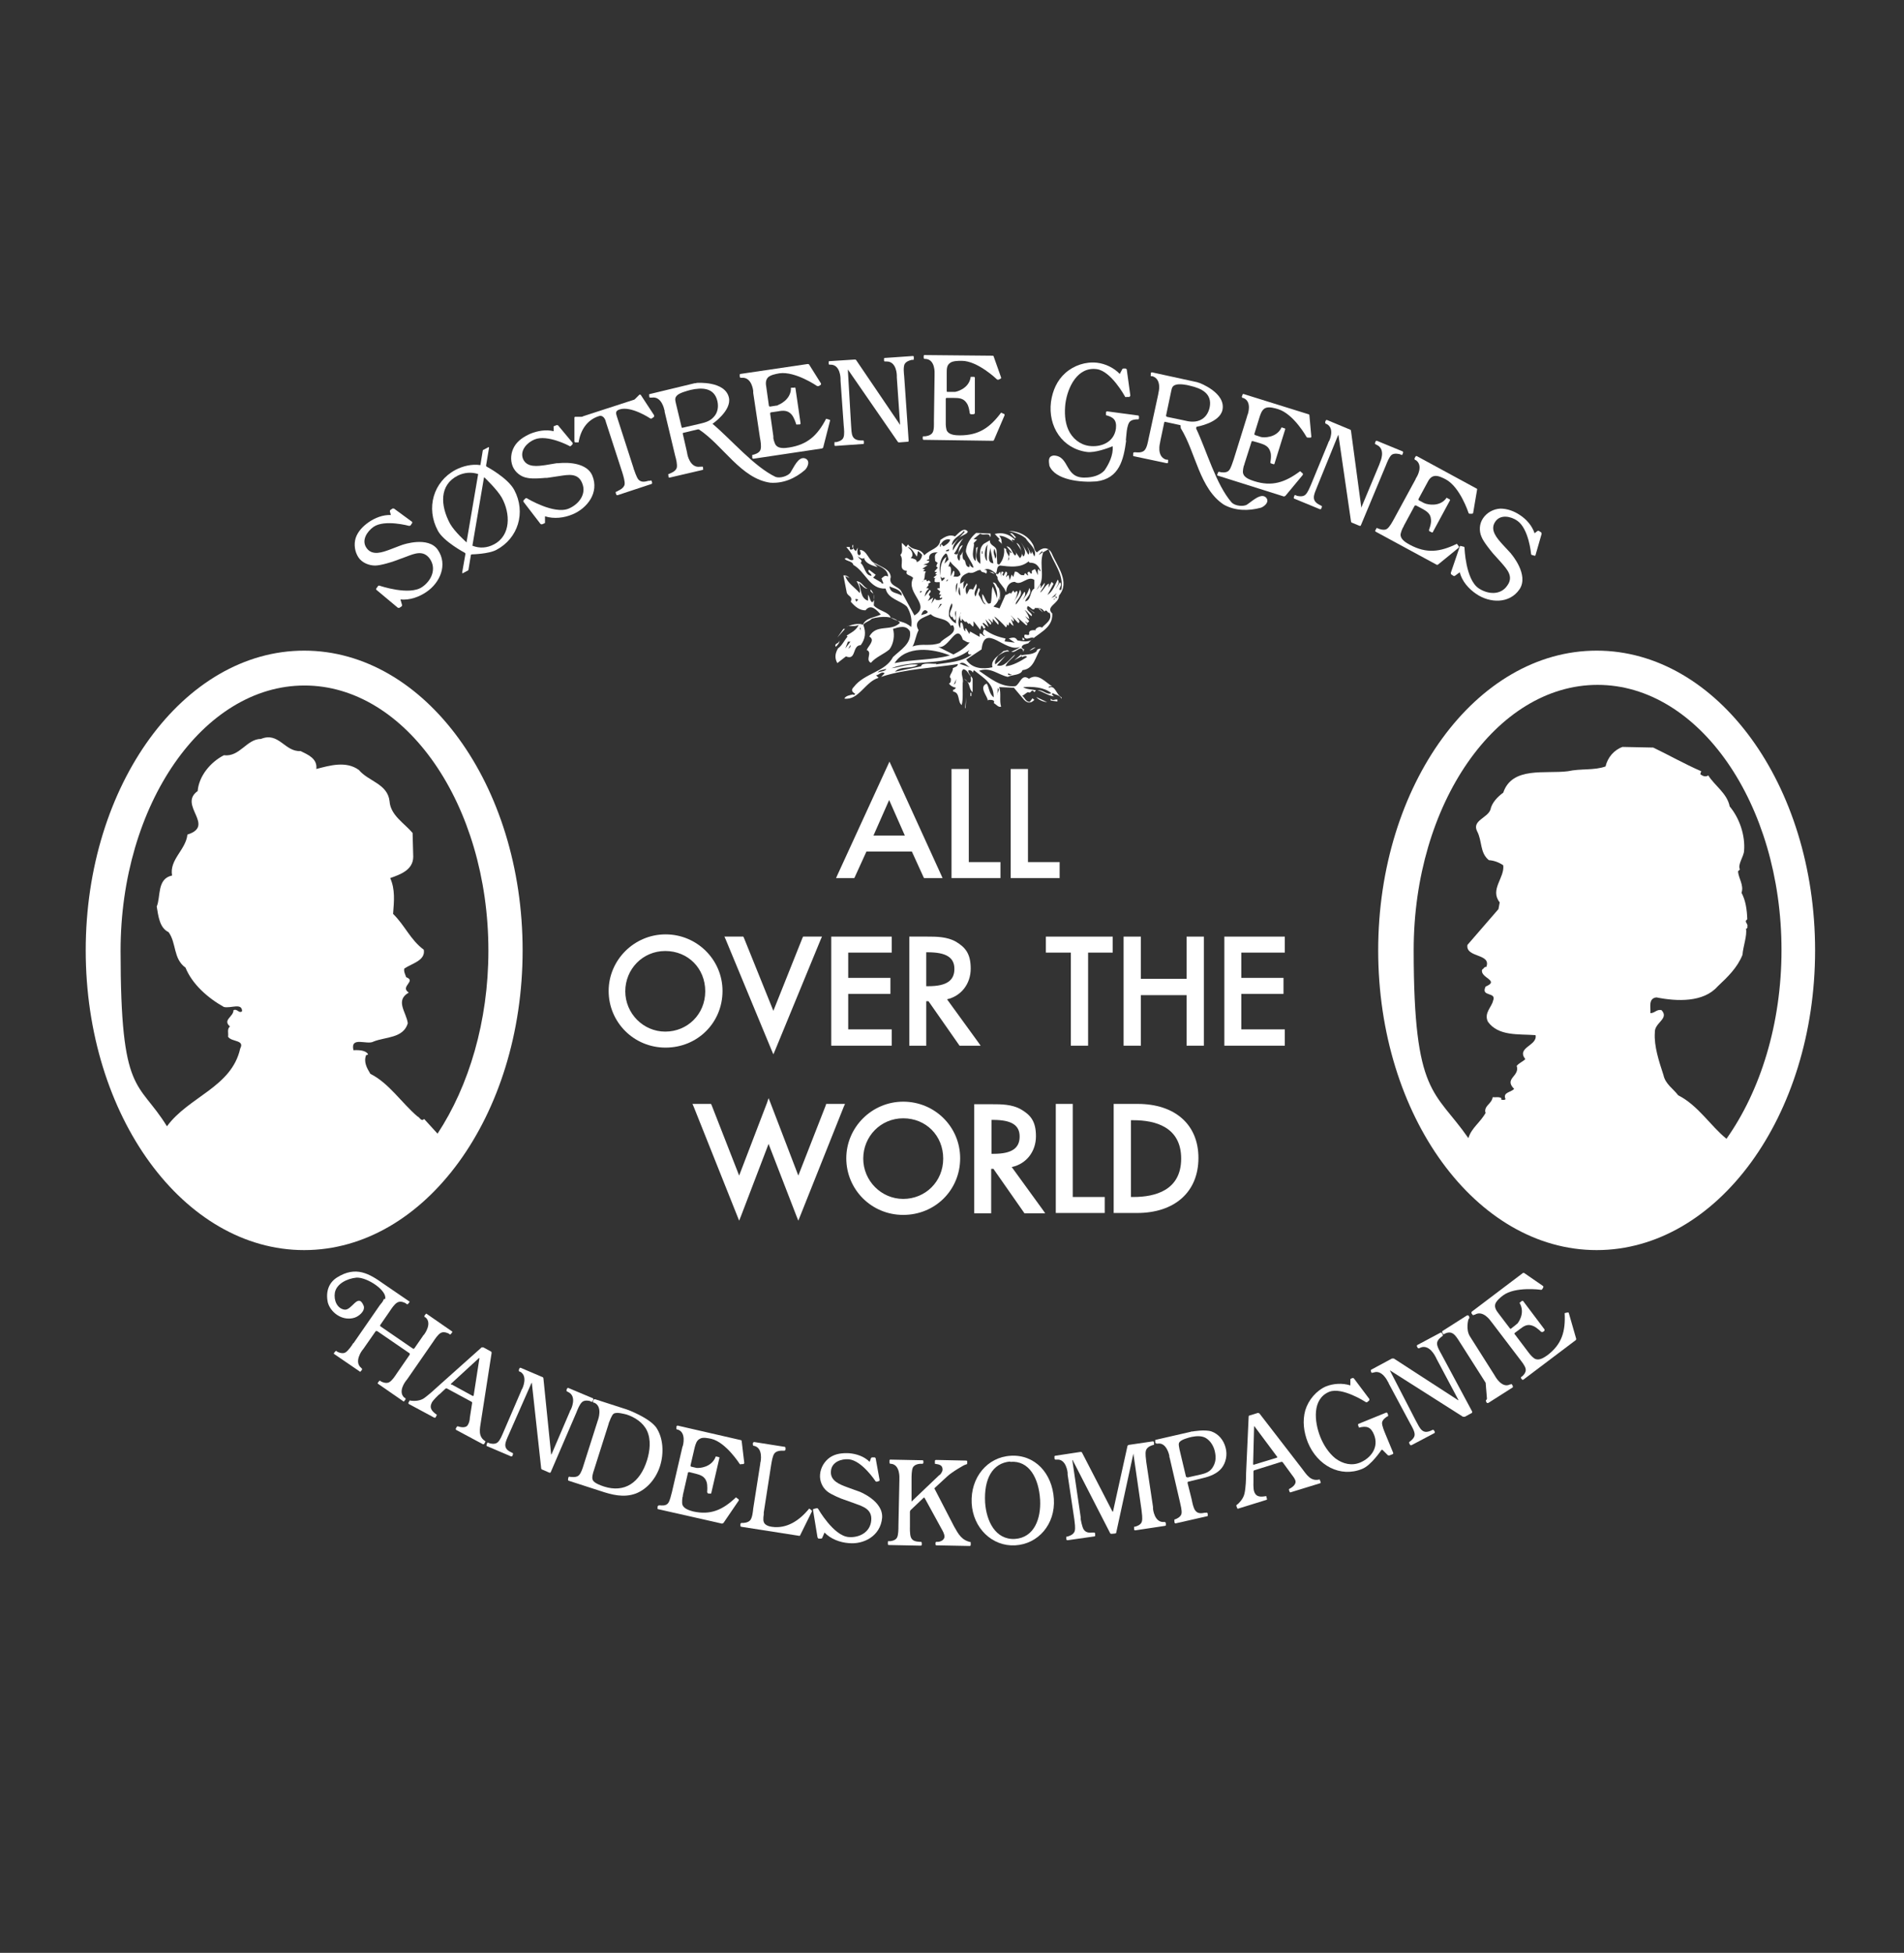
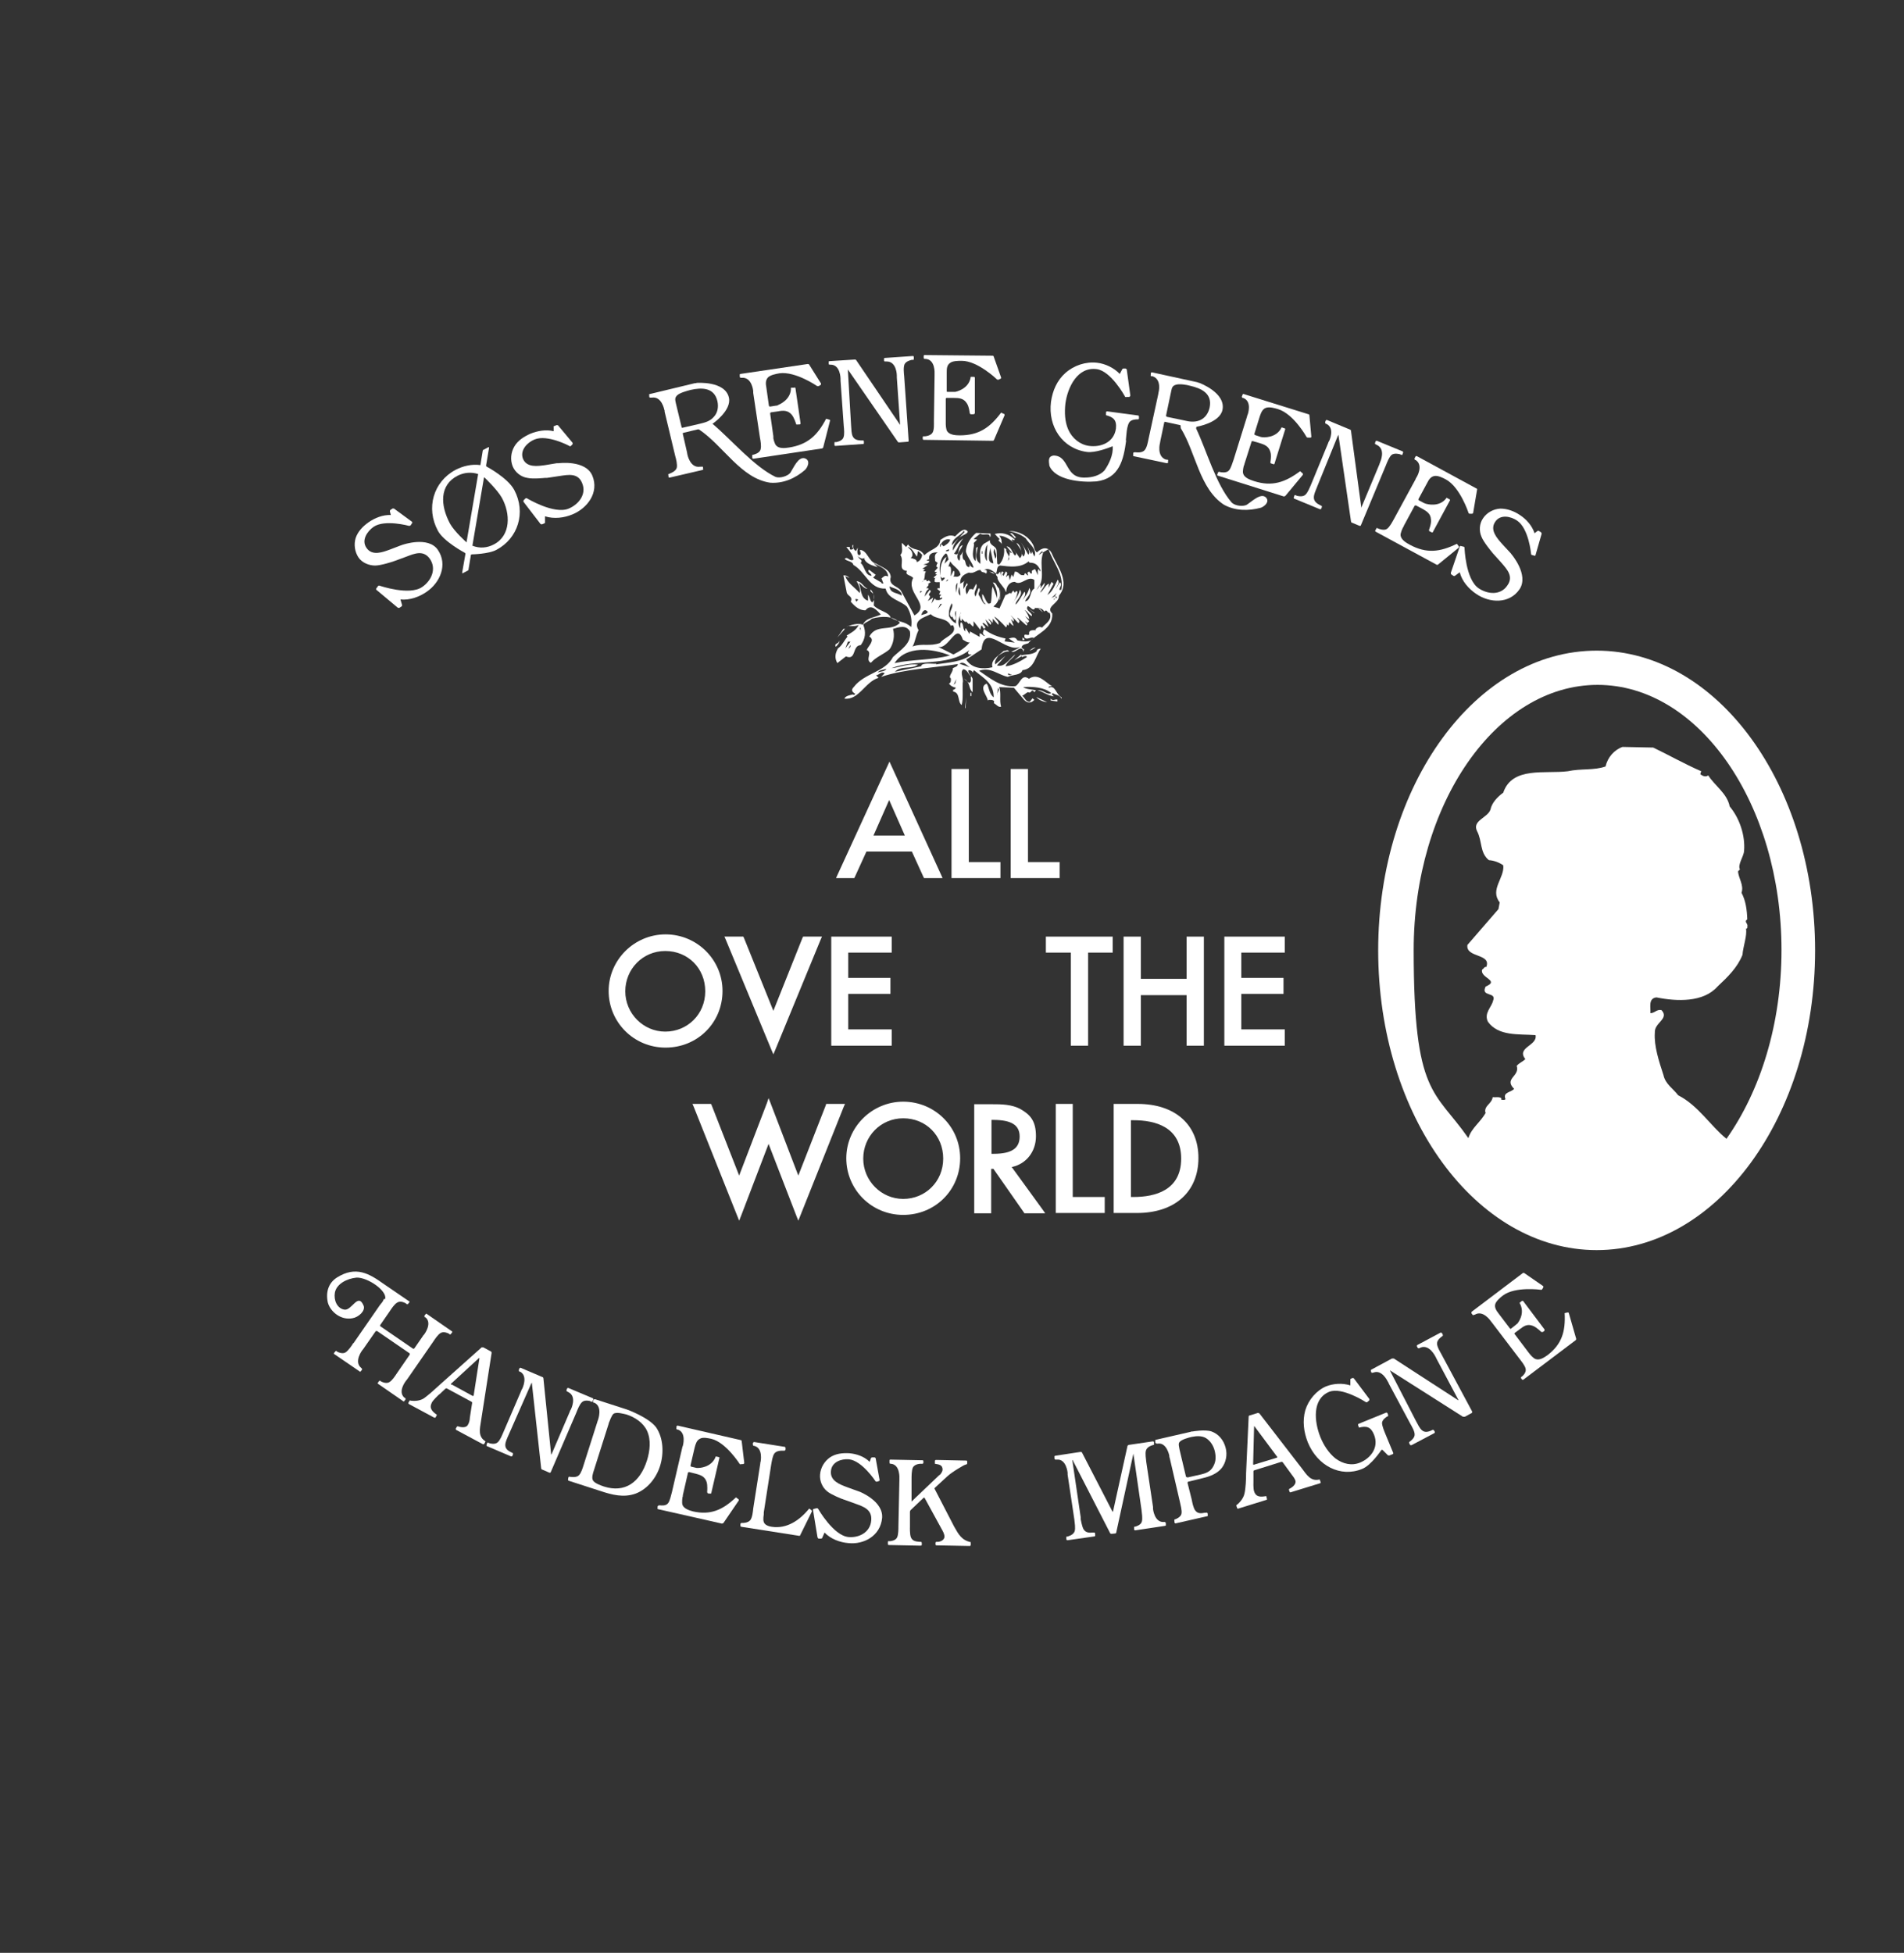
<svg xmlns="http://www.w3.org/2000/svg" id="Layer_1" version="1.1" viewBox="0 0 595.3 610.5">
  <rect x="0" y="0" width="595.3" height="610.5" fill="#333333" stroke="none" />
  <defs>
    <style>
      .st0 {
        fill: #fff;
        fill-rule: evenodd;
      }
    </style>
  </defs>
  <path class="st0" d="M330.6,218.7v.6l-2.1-.3v-.6c.8.9,1.2.1,2.1.3M327.4,219.5c-1.3-.1-2.7-.7-3.4-1.6l3.4,1.6ZM301.9,221.1l.2-3.1-.4,3.5.2-.3ZM303.4,217.6h.3v-1h-.3v1ZM311.8,217.1l.2-2.1.3.6-.6,1.6ZM298.1,214.2l.9-1.9-.3,1.3-.6.5ZM315.2,210.4v.6c.3,0,1.1.2,1.1-.2-.6.2-.7-.3-1.1-.3M277.1,209.1c-.3.8-1.8.8-2.7,1.1.7-.8,1.8-.8,2.7-1.1M300,207.5l3.2,1.1c-1-.6-1.9-2-3.2-1.1M303,203.3c-7,5.3-16.7,2.6-24.3,5.6,2.8-.3,5.6-1.6,8.3-1.1-1.9,1.5-5.3.2-7.2,2.2l8.2-1.7c.1-1.3,3.5-.7,4.8-.8l-.2.2c3.9-.6,8.1-.7,11.2-3.1h-.8c-.9-.6.3-1.3,0-1.3M279.7,207.3c5.6-1.2,11.8-.9,17.3-2.4-5.4-2.2-13.7-3.2-17.3,2.4M323.8,202.4c-.5.2-1.1.9-1.9.9.6-.3,1.1-.9,1.9-.9M265.3,202.7l.6-1.1v.6l-.6.6ZM264.3,202.7l.8-2.1h.8l-1.6,2.1ZM261.3,202.2c-.6-1.2,1.1-.9,1.1-1.9.3.3-.4,1.3-1.1,1.9M320.3,200.1h-.6v-.8c.2.2.7.3.6.8M301.1,200.1c-2-6-4.4,3.1-7.8,2.1l4.8,2.4c2-1,3.8-2.2,5.1-3.8-.6.2-1.4-.4-2.1-.8M264.3,196.6h-.6l-1.9,2.7,2.4-2.7ZM269.1,196.3h-.3l.3.8v-.8ZM291,192c-1.9,1-5.7,1.8-3.8,5-.9,1.7-1.1,3.9-1.9,5.1,3.2-1.1,5.3.1,8.6-1.1,1.2-1.8,5.4-2.7,4.2-5.3-.1-.3-.7-.3-.8,0-1.2-2.8-4.6-1.9-6.3-3.7M323.8,190.7l.8.8-.8-.8ZM288,192.3c.8-.3,1.8-.3,2.1-1-1.1-1.3-1.7,0-2.1,1M325.9,191.3l-1.3-1.1.6.2.8.9ZM323.4,191.7l-2.1-1.6,1.9,1.3.2.2ZM321.3,189.6c-.9,1.2,1.7,2,1.3,3-.9-.3-1.4-1.6-2.3-1.9.4.2,1.5,2,1.5,2.9l-1.3-1,1.3,1.6-.6.6-.6-.6c0,.6,1.1.9.3,1.3l-2.7-2.4c-.4.2,1.2,1,.2,1.7l-2.3-2.4c-.2,0,1.3,1.2.8,1.9l-.8-.8.8,2.1c-.6-.1-.9-.8-1.3-1.1l-.3,1.1-.8-.6.3.3c0,.2,0,.7-.3.8-1-1.2-3-3.1-3.7-3.4l.2.2c.3.8,1.6,1.6,1.1,2.4l-1.7-1.9v1.3l-1.3-1.3c0,.7,1.3,1.2.6,1.9l-1.6-1.7,1,2.4-1.6-1.3-.3.2c.2.4.8.8.9,1.3-.9,1-.6-.7-1.3-.6l-.3,1.3-2.1-2.7c-.1.6.2,1.2-.2,1.7l-1.1-1.1-.2.3-.9-.9-.2.3-1.1-1.1c0,.3.1.7-.2.8-.5-.8-.5-2.1,0-2.9-.5,1.5-1.5,3.6-.2,5.1,0-.7-.2-1.4.2-1.9.9.6.4,2.1,1.3,2.9.1-.3-.2-.9.2-1l1.1,1.8.2-.8,3,1.7v-1.1c.7,0,1.3,1.1,1.6.8l-.2-.2c-.7-.7-.3-1.1,0-1.9,2.1,1.6,4.3,2.4,6.7,2.9l-.3.9,3.2.4-1.9-1.3c1.2-.3,2.1-.6,2.7.6,1.7.3,3.9.8,5.1-.8-1.1-.4-2.2.9-2.9-.2-.3-1.6,1.1-.2,1.5-.9-.4-1.7,1.8-1.2,2.1-1.3l-.2-.2c.5-.6,1.3-1.1,2.1-.6,1.1-1.3,3.3-2.3,2.4-4.6-.9.1-.8-1.4-1.7-.4-.9-1.7-3-.8-3.2-1.3l.3.2c-.6,1.3-1.5-.7-2.4-.6M294.6,188.8h-.6l-.8,1.6,1.3-1.6ZM297.6,188.6c-.7,1.1-1,2.4-.9,4,.6,1.1,1.1,1.7,2.2,2.3v-4c-.8,1.1.4,2-.3,3-.8-.3-.9-1.6-.8-2.4-.1.6.2,1.2-.2,1.5-1.7-1.2.8-3,0-4.4M268.3,187.5l-.6.6-.3-.8c.3,0,.7-.1.9.2M330.6,186.7c-.3.3-.8.3-1,.8-.8-.3,1.3-.3.2-1.1l-1.1.6,1.7-1.6-.6,1,.8.3ZM329.6,184.8l-.6,1.1.6-1.1ZM287.7,185.4v-.6h.6l-.6.6ZM312.5,187.7l.2-3.5v3.2l-.2.2ZM300.3,186.2c-.9-.6-.7-1.9-.3-2.7l.3,2.7ZM289.1,183.3l-.3.8.3-.8ZM278.1,183.3c.3,2.3,2.1,1.8,3.8,2.9v-.6c-.9-1.6-3-1.8-3.8-2.3M299,185.4c.1-.3-.6-2.4.4-3.2l-.4,3.2ZM296.3,181.6c-.3,0-.4.1-.6.3l.6-.9v.6ZM311,179.5l-1.7-.8,1.1.2.6.6ZM321.6,175.5c-2.6,2.2-6,1.6-8.9,1.3-1.2.2-.8,1.6-1.3,2.5-1-.8-2.4-2-3.7-1.1.2,0,.7-.1.8.2,0,.3.1.7-.2.9-.6-.6-1.5-.2-1.7-1.1-1.3-.1-2.1,1.3-3.7.8-2.1.8-2.7,1.6-2.7,3.5l1.6-1c-.9.5-.4,1.7-.6,2.7l1.1-1.9c.1.1.3.2.2.6-.9.7-.6,2.3-.2,2.9l.8-1.6c.3,0,.9-.2,1.1.2l1-1.9c.7,1.3-1.2,2.5-.2,4l1-2.7c.9.8-.3,1.3,0,2.2.8,1,1.3,3,2.2,2.9-1-.8-1.2-2.2-1.1-3.2.8.7.9,2.1,1.9,3,.2,0,.7,0,.8-.3.4-1.8.1-3.9.6-5,.4,1.2,1.2,2.8,1.3,3.7.3-2-.4-3.9-1.3-5,1.2-.1,1.1,1.2,1.9,1.8.8,2.1-.1,4.5-1.7,5.7.6.3,1.2.3,1.9.6l1.9-4.3c.3.4,1.7-1.2,1.6-.2l.8-1.1c.9,1.5.4-.2,1.3.3,0,1.3-.7,2.8-1.6,3.7,1.1-1.2,2-2.7,2.4-4.2,1.3,1.6-1.7,3.6-1.3,4.6,1.1-1.2,1.8-2.7,2.7-4l.2.2c.2,1-.4,1.7-.8,2.4.8-1,1.8-2.3,2.1-3.8,1.1,1.8-.9,2.9-1.3,4.2,2-.3,1.4-3.3,2.9-4v-2.7c-2.1-1.5-4.1,2-6.1.6-1.8,0-2.7,1.6-2.7,3.2-.3-.2-.3-.7-.6-1.1-.7-1-2.3-2.7-2.1-3.4,0-.6-1-.9-.2-1.3l.2.3.8-.9.3,1.7c0-.5-.2-1.2.2-1.7,1.4.1-.5.9.6,1.3l.6-1.3c1.2.2-.2,1.8.2,1.7.3-.2.4-.7.8-.5l.3,1.5.6-1.8.5.8.5-1.7c1.3-.1,1.3,1.3,2.7,1.1.4.2.1-.5.6-.6l.6.6c.9.4-.7-.8.6-1.1.2.2.3.7.8.6v-.8c.2-.3.7-.4,1-.6l.9,1.9c0-.6-.2-1.5.2-1.9l.6.8v-.4c-.8-1.7-1.6-2.4-3.4-2.4M297.1,175.5l-.6,1.6c1.4-.5.6,2.8.8,3l.8-1.7.3.3c0,.6,0,1.2-.3,1.6.7-.2,1.3.4,2.2-.6-.2-1.8-2.4-2.7-3.2-4.2M316.5,174.4l-.2,1.3.2-1.3ZM268.3,173.9c.1,1,1.7,1,.8,2.1,1.4,1.2,1.3,3.9,3.4,4,0-.8-1.5-1.1-.8-1.9l2.1,1.6-.8.9,2.7,1.6c-.1.3-.6.2-.8.2h1.3l-.6-1.6c1-.7.9-1,2.1-.6-.3-2.6-2.7-3-4.6-4.2l1.3,1.3c-1.3-.4-3.7-1-4.2-2.7l.2-.3c-.8.8-1.7-.1-2.3-.4M295.7,173c-2.5,2-2.1,6.2-1.3,8.6h.2c.3-.3.8-.6.8-1-.2,0-.7-.1-.8.2l-.6-.6c-.1-2.3.1-5,1.9-6.1l-.6,2.1,1.3-1.3c-.3-.6-.3-1.9-1-1.9M282.6,173l1.1,1.1-1.1-1.1ZM290.6,174.9c-.4-.2-.7.3-1,.3l1,.2c-.2.8-1.2.8-1.9,1.1l1.3.2-1.6,1.1.8.2-.6.6c.3,0,.7-.1.9.2-.7.4.1,2.3-1.3,3.2.3-.4,1-1.1,1.6-.6l-.2.3c.2,0,.7,0,.8-.3l.6.6-.9.6.3.2-.8,1.1c.2,0,.7-.1.8.2-1,.7-1.1,1.6-1.3,2.4l1.6-2.1c.9.7-.6,1-.2,1.8h.2c.3.4-.3,1.1-.6,1.7l1.7-1.1-.6,1.9,1.1-1.6c.1.1.3.2.2.4.6.1,1.2.3,2.1-.4,0-.9-.8.6-.8-.6.2-.2.4-.7.8-.5l-1-.2.4-.9-1-.8c.1-.3.6-.2.8-.2v-1.9c-.6-.1-1.2.2-1.6-.2.1-.3-.2-1.4.8-1.1-.3-.1-.9.2-1.1-.2l1.1-.9c-.3.1-.4-.1-.6-.2l.6-.6c-.3,0-.7.1-.8-.2l1-1.1-.5-.5c.2-.3.2-.8.5-1l-.8-.6c0-1-.5-2.1.8-2.7-1.5-.1-2.9.3-2.7,2.1M307,172.3h.2v.8h-.2v-.8ZM327.8,171.7l-1.9,1.1v-.6c-.4.4-.9.8-1.1,1.3l1.1-.8.2.2c-1.4,4.1,1.2,8.2-2.1,11.6l1.1-1.7c.5.2.2.8.2,1.1l1.3-1.7c.3,1-1.6,2.9-1.3,3,1-.7,1.8-2.7,2.7-2.7l-.2,1.3,1-1.9.6.6-1.9,3.5c1.7-1.1,2.4-3.3,3.2-4.8.8,1-.3,2-.6,2.9l1.3-2.1c.8.8-.1,1.5-.2,2.4h.6c1-5-2.7-8.6-4-12.9M314.6,171.7c-.2,1.3,1.6,2.2.6,3.6-.1-1.3,1.5-2.7-.6-3.6M295.7,172.3h.8c.1-.1.3-.2.2-.6-.3.2-1,.2-1,.6M311.2,174.7c-.1-.8-1-2.1-.2-3.2,0,1.1,1,2.1.2,3.2M309.6,171.3c-.1,1.4-1.3,4.7,1,4.8l-1-4.8ZM283.7,170.9l.8.8c.8.7,1.2,2.2.2,2.7.9.3,2,.4,1.9,1.3.9-.1,1.7-1.3,1.7-2.3-.4-.4-.9-.9-1.3-1.1l-.3,1.7c-.8-.9-1.6-2.9-2.9-3M308.5,175.3c-.9-1.1-.6-3-.2-4.3l.5-.8c-.3,1.2-.3,4.2-.2,5.1M294.1,170.2l-.2-.2c.1.3-.2.8.2,1,0-.2,0-.7.3-.8l.6.6c.6-.4,1.8-1,2.1-2.1-1.3-.4-2.5.4-3,1.6M311,166.9l1.6,1.7c-1.3.3.9,1,.6,1.8,0-1.1,0-2.1-.8-2.9,1.4-.1,3.3,1,4.5,2.1l-.5-.6c-.1-.2.1-.3.2-.4.8.9.6-.7,1.1-.6-.7-.5-1-1.5-1.9-1.3l1.6,1.6-.2.3c-1.9-1.8-4-2.2-6.1-1.7M301.6,166.2l-.3-.2c-1,1.6-3.6,2.1-3.7,4.5l4-4.2ZM302.6,166.2c-.3.9-2,1.1-2.9,2.1-.8,1.1-2.1,2.4-1.7,3.8.6-1.4,2-3,3.2-3.8-1.3,1.4-1.6,3.1-2.9,4.8,2.2,1,.7-2.1,2.7-2.7-.4,1.3-2.7,3.3-1.1,4.9.4-.5.2-1.3.3-1.9l.2.2,1.1-1.9c-.7.9-.7,2.3-.3,3.2,1,.2.3,2,1.7,2.4.5-.2.1-.8.2-1.1.2.8.6,1.1,1.3,1.3-.4-1.7-1.8-3-2.4-5,0-2.4,1.7-4.7,3.2-5.9l4.5.2c-.1.3.2.9-.2,1.1,0-1.6-2.2-.3-3-1.1l-2.1,1.7,1.1.2-1.1,1.1c.6.5-1.2,4,.6,5.6.2-1.4.2-2.9.2-4.2.3,0,.4-.2.5-.3-.2,1.7-.9,3.1,0,4.6l.8.8c.2-2-.8-4.6,1.1-6.3l1.9-1.1c-.1,1.9,2.1,1.6,2.1,3.4l.2,4c.3,0,.4.1.5.3,1.4-1.4,1.9-3.7,1.6-5.3.8.4,1.5.8,2.2,1.6l.2-.2-1.6-1.9c1.7.2,1.6,2,2.7,2.9.8-.8-.3-1.4-.6-2.1l2.1,2.9c1.6-1.7-.4-3.4-1.1-4.8,1.7.8,1.3,3.3,2.2,4.3,1.3-1.6-.4-3.7-.9-4.6.9,1.3,1.7,2.7,2.4,4,.8-.8-.2-1.7-.2-2.4l1,2.1c.3,0,.3-.4.3-.8l.8,1.7c1-2.3-1.7-4-2.7-5.7-1.6-1.3-3.4-1.9-5.3-2.3,3.2,0,6.2,1.5,7.7,4.5.3.8.3,1.6,1.1,2.2,1.6-1.6,3.5-1.9,4.6.2,1.7,4.1,5.9,9,2.3,13.3.1,2.5-4.4,3.4-2.1,5.6.3,5-5.2,6.3-7.5,9.3-.8.3-1.9.3-2.1,1.3l.6.6.2-.2-.2,1c-.6-2.6-2.3.4-3.8,0,.9-.6,1.9-.8,2.7-1.6-4.4,2.1-11.1-7.8-12,.8l-4.8,3.2c1.7,2.8,5.2,3.1,8.2,2.4-.7-2.4,2.1-3.7,3.5-5.1.7.1,1.2-.7,1.7.2-1-.3-2.4.6-3.4,1.3-.6.9-1.3,1.9-.9,2.7l3.2-2.7-2.7,3c2.3.8,3.9-2,5.7-3.4-.3.9-2.6,2.2-3,3.7,2.2-.2,4.7-1.6,6.7-2.9-.4-.8-1.6.2-1.6,0v-.3l-2.4,1.3c.8-.7,1.7-1.3,2.4-2.1-.1.1-.3.3-.3.6,1.3-.4,3.6-.1,4.9-1.3.1-.7.7-.8,1.3-.8-1.7,2.3-2,6.3-5.7,6.7-.6,1.7-3,1.3-4.6,2.1-3-.6-5.4-3.2-9-1.9,3.3,2.2,6.8,5.3,11.4,4.8,1.5-.8,1.9-4,4.2-2.3,2.9-2,5.2,1.2,7.2,2.3-.3.1-.9-.1-1,.3v.2c2.1-1,2.2,2.1,4,3v.5c-.5-1.3-1.9-1.2-2.7-1.8-.2.1-.3.2-.3.4l.6.6c-1.9-.2-3.8-1.7-5.1-1.9,1.7-.3,2.9,1.6,4.3.9-2.2-1.9-5.9-2.1-8.8-1.9.9.7,2.7.7,4,1l-.5.6c-1-1.4-.9.6-1.9,0-.4-.1-1.1.8-1.9,1.1.8.5,1.1,2,2.4,1.9l.8-1.1.6.5c-1,1-2,1.2-3.2,0l-3.2-3.8-4.6-.2c.7,1.9,0,4.2.6,6.1-.8.4-1.6-.8-2.3-1.1.6-1.1-1.1-1-1.3-1-.3-.1-.4.1-.6.2.2-1.1-3-4.2-.3-5.3.8,1.2.7,3.2,2.2,4.3,0-4.4-3-5.9-6.2-8.5l-.4.8c-.1-.7-.9-.8-1.3-.8-.3.9,1,1.9,1.3,2.7v4.2c-1.3-1-.7-3.3-2.7-4.2l1.6,1.3c1-.4.3-1.5.6-2.1-.9-.6-1.1-2-2.4-2.2-1.2,1,.2,2.7-.2,4.3-.1,2.3.2,4.8-.3,6.9-1.4-.9-.4-3.9-2.7-4.2v-.6c.4.1.6-.3.9-.6-1-.2-1.7-.6-2.2-1.3.7-.3.6-1,.6-1.6-1-.7.8-2,.6-3.2.6-.4,1.5-.4,1.6-1.3-7.7,1.2-16.5,1.5-24,4l1.1-1.1c-1-.8-1.8.6-2.7.6l.8.8c-4.2,1.2-6.2,7.1-10.7,6.5.4-.9,1.8-1.1,2.7-1.3l.3.2.4-.4c-1.2-.7-1.3-1.3-.4-2.2,3.3-4.3,9.8-4.6,12.2-9.3,2.4-2.3,5.9-4.2,5.3-8-1.2-2.2-3.6-1.3-5.3-.8.6,1.9.2,4.7-1.1,6.4-1.7,1.5-4.3,2.4-5.8,4.2-1.9-.9.6-3.2-1.3-4,.4-1.2,2.8-3.1.8-4.2,2.2-4.1,6.7-1.4,9.6-4.3-2.1-2.3-6-2.1-8.8-1.3-.9.9-2,1-2.7,1.9.9,2.3.7,4.4-.8,6.4-2.7,0-1.3,4.9-4.6,3.5l-2.7,2.1c-.9-1.6-.7-3,.2-4.6,1.3-.9,1.9-2.4,3-3.7l-.3-.3c1.5-1,3-1.6,3.8-3.4-1.1.8-3.2.1-3.8.6,1.5-.6,3.7-1.2,5.1-.6.9-2.2,3.7-2.2,5.6-3.2-1.1-1.1-3-3.6-4.8-1.3-1.9,0-3.2-1.1-4.6-2.7.8-1.8-1.2-1.7-1.3-3.1l-1-5.1c.8-.1,1.3.2,1.9.8l-1.3-.6c.7,2.2,2.8,3.4,4.5,5.3.3-1.1-.3-2.7-1-3.7,1.7.1,2,1.7,3.4,2.3-.9.2-1.8-1.2-2.7-1.8.8,1.7.4,4.8,2.9,5.6v-1.9c.6.8.6,2,1.3,2.4.9-.6.7-2,.3-2.7-.3-.4-1.1-.7-.8-1.3,1.3,1.2,1.1,3,1,5,1.7,1.8,4.6,1.9,5.3,3.8,2.8,1.6,4,.9,6.4,2.9.3-2.2-.1-4.3-1.3-6.3-2-2-6-2.4-6.7-5.7-5,.3-6.3-5.3-10.1-7.4-.2-1.2-2.1-1.1-2.7-1.9,1-.9,1.4.9,2.7.3.1-1.3-1.2-2.8-2.2-4h1.1c0,.2-.1.7.2.8.4.1.9-.1.9-.6h-.3v-.8h.3c-.2.8.1,1.4.8,1.9l.6-1.1c.1,0-.6,2,.4,2.4,1-.4.2-1,.3-1.7,2.4.2,2.6,3.7,5,4.3,1.7,1.1,4.5,1.8,4.6,4.2-.8,2.7,2.3,2.8,3.2,4.3l4.2,7.7c5.5-3.3-2.9-6.9-.4-11.7-.7-1-2.7-.8-1.9-2.2-3.1-.4-.7-3-2.1-5,1-1,.3-2.4.5-3.8l1.3,1.3.6-.8c1.6,2.3,3.7.8,5.1,3.4,1.9-2,4.7-2,5-4.8,1.3-.9,2.9-1.9,4.6-1.1,1.1-1,2.8-3.1,4-1.5" />
  <path class="st0" d="M464.4,347.8c-.4-2.2,2-2.7,2.3-4.8.9.1,2-.2,2.7.3v.5c.4,0,1.1.2,1.3-.2-.9-2.2,1.6-2,2.7-3.2-3.3-3.3,1.9-3.9.8-7.2.9-1,1.9-1.3,2.7-2.1-2.9-3.7,3.9-4.2,3.2-7.5-5.3-.4-11.6.4-14.9-4.2-1.3-2.7,1.2-4.6,1.6-6.5,1.3-3-4-1.1-2.3-4.5,4.6-1.9-1.9-2.7-1.1-5.3.5-.2.7-1,1.3-.8,1.7-4.3-6.5-2.8-5.9-6.9l9.7-11.2.4-2.1c-3.2-4,1.6-7.7,1.1-11.6-1.3-.9-2.9-1.5-4.5-1.6-2.9-2.4-2-5.9-3.7-9.1-1.6-3.3,3.3-4.1,4.2-6.7.4-2.1,2.2-4,4-5.3,2.8-8.3,13.2-5.8,20.2-6.7,4.1-.9,8.2-.2,11.8-1.5.6-2.8,2.7-5.2,5.3-6.1l9.6.2c5,2.4,9.7,5.1,15,7.4l-.3.9c.7.6,1.7,1,2.5.4,2,3.2,5.9,5.6,6.7,9.7,3.1,3.7,4.9,9.1,4.5,13.9-.1,1.8-2.1,4.3-1.3,5.8l-.6.6c.2,2.3,1.9,4.3,1.1,6.7,1.3,2.4,1.7,5.3,1.8,8.3-1.2.8.4,1.3,0,2.3.2.3-.2.7-.4.6.4,2.2-.9,5.5-1.1,8.2-1.6,4-4.6,6.9-7.8,9.9-4.4,5-12.7,4.7-19.1,3.4-2.7.3-1.7,3.3-1.9,4.9,1.3.1,2-1.3,3.5-.9,2.5,2.7-2.3,3.9-2.1,7-.3,4.2,1.3,9,2.7,13.3.6,2.8,3,4.2,4.6,6.3,6.3,3.2,10.1,9.6,15.1,13.6,10.6-15,17.2-35.9,17.2-59,0-45.7-25.8-82.9-57.5-82.9s-57.5,37.2-57.5,82.9,6.6,43.7,17.1,58.8c1-3.3,3.8-4.9,5.5-8.1M430.9,297.1c0-51.7,30.6-93.7,68.3-93.7s68.3,41.9,68.3,93.7-30.6,93.7-68.3,93.7-68.3-41.9-68.3-93.7" />
-   <path class="st0" d="M75.1,327.8c1.5-2.8-2.7-2-3.8-3.7.2-1.1-.4-2.4.6-3.2-2.4-2.1,1.1-3,1.1-5.1,1.2-.6,1.7,1.2,2.7.3-.1-2.7-3.4-.8-5.7-1.3-5-2.8-9.9-7.1-12-12.3-3.9-2.8-2.8-7.7-5.3-11.1-2.8-1.3-3.2-5-3.7-8,1.3-3,0-8.7,4.8-9.7-.9-5,4.3-8,4.8-12.8,8.9-2.8-3-9.2,3.2-13.6.4-4.8,4.1-9.1,8.2-11.2,5,.6,7.1-5.1,11.6-5.1,5.6-2.3,7.4,4.1,12.4,3.8,2.2,1.1,5.3,2.3,4.9,5.6,4.2-1.1,9.3-2.6,13.3.3,3,3.6,9,4.3,9.6,9.8.3,4.4,4.7,6.9,7.2,9.9l.2,7.4c0,4.2-4.1,5.6-7.2,6.7,1.6,3.6,1.2,7.2.9,11.2,3.7,3.6,5.4,8.1,9.6,11.2.6,3.4-3.8,4.3-6.1,5.9-.2,1,.3,1.8.6,2.7,3.3,1.2-2.1,2.9.8,4.8-4.4,2.5-.7,6.2-.3,9.6-1.4,4.7-6.9,4.2-10.7,5.7-2,1.2-7.3-1.8-6.3,2.7,1.1,0,3.7-.2,4.6,1.3-.2.1-.3.3-.6.2-.9,2.1.2,4.1,1.3,5.9,5.8,2.9,9.6,8.9,14.7,13.3.7.2,1.2,1.8,2.1.8l4.2,4.6c9.8-14.9,15.9-35.1,15.9-57.2,0-45.7-25.8-82.9-57.5-82.9s-57.5,37.2-57.5,82.9,5.5,40.3,14.5,54.9c6.8-9.3,20.2-12.2,22.9-24.3M26.8,297.1c0-51.7,30.6-93.7,68.3-93.7s68.3,41.9,68.3,93.7-30.6,93.7-68.3,93.7-68.3-41.9-68.3-93.7" />
  <path class="st0" d="M128.8,163.1c.1.1.2.3,0,.5l-.4.6c0,.1-.3.2-.5.2,0,0-7.6-2.1-11.1.3-2,1.4-3.9,4.2-2.2,6.6,1.8,2.6,5.1,1.3,7.3.5l3.4-1.3c.2,0,.4-.2.6-.2,0,0,8-2.8,11,1.6,3.2,4.7.6,10.3-3.5,13.1-2.3,1.6-5.3,2.7-8.2,2.4l.5,1.7c0,.2,0,.4-.2.5l-.6.4c-.1.1-.4,0-.5,0l-6.7-5.6c-.1-.1-.2-.3,0-.5l.5-.7c.1-.1.3-.2.5-.1,0,0,9.3,3.2,13.3.4,2.8-1.9,4.6-5.6,2.4-8.8-2-2.8-4.7-1.7-7.3-.7l-3.8,1.4c-.2,0-.4.2-.6.2,0,0-3.6,1.2-5.4,1.2-2,0-4.1-.9-5.2-2.5-1.2-1.8-1.5-4.1-.9-6.1.7-2.1,2.3-3.7,4-4.9,2-1.4,4.5-2.4,7-2.3l-.3-1.1c0-.2,0-.4.2-.5l.6-.4c.1-.1.4,0,.5,0" />
  <path class="st0" d="M151.3,149.4c0-.2.2-.2.3,0,0,0,3.9,3.7,5.3,6.2,2.7,4.9,2.9,11.8-2.5,14.6-2.1,1.1-4.4,1.3-6.7.4M147.2,173.6c0-.2.2-.3.4-.3,0,0,5.2-.1,7.6-1.4,6.8-3.6,9.3-11.7,5.6-18.7-2-3.8-8.6-7.3-8.6-7.3-.1,0-.3-.3-.2-.5l.9-5.4c0-.2,0-.2-.2-.2l-1.5.8c-.2,0-.3.3-.3.5l-.7,4.3c-2.7-.4-5.5.3-7.8,1.5-6.9,3.7-9.3,11.9-5.5,19,1.8,3.4,8.4,6.9,8.4,6.9.1,0,.3.3.2.5l-1,5.7c0,.2,0,.2.2.2l1.5-.8c.2,0,.3-.3.3-.5l.7-4.2ZM146,169.3c0,.2-.2.2-.3.1,0,0-3.6-3.2-5-5.7-3.1-5.8-3.3-12.1,2.4-15,2-1,4.3-1.2,6.4-.5l-3.6,21.1Z" />
  <path class="st0" d="M179,138.4c.1.1,0,.3,0,.5l-.5.5c-.1.1-.4.2-.5,0,0,0-6.9-3.7-10.9-2-2.2.9-4.6,3.3-3.6,6,1.2,2.9,4.7,2.3,7,2l3.6-.6c.2,0,.5,0,.6,0,0,0,8.4-1.1,10.5,3.9,2.2,5.3-1.6,10.2-6.2,12.1-2.6,1.1-5.8,1.5-8.6.6v1.8c0,.2,0,.4-.2.4l-.7.3c-.2,0-.4,0-.5-.1l-5.3-6.9c-.1-.1,0-.3,0-.5l.6-.6c.1-.1.4-.1.5,0,0,0,8.4,5.1,13,3.2,3.1-1.3,5.7-4.5,4.2-8-1.3-3.2-4.3-2.6-7-2.2l-4,.6c-.2,0-.5,0-.6,0,0,0-3.8.4-5.5,0-2-.3-3.8-1.7-4.6-3.6-.8-2-.6-4.3.5-6.2,1.1-1.9,3-3.1,5-4,2.2-.9,4.9-1.4,7.3-.8v-1.2c-.1-.2,0-.4.2-.4l.7-.3c.2,0,.4,0,.5.1" />
-   <path class="st0" d="M204.5,129.8c0,.1,0,.4,0,.5l-.7.5c-.1.1-.4.1-.5,0,0,0-6-4-9.6-2.8-1.5.5-1.1,1.3-.7,2.6l5.1,15.8c0,.2.1.4.2.6,0,0,.7,2.2,1.3,2.9.9,1,2.1.7,3.2.4h.5c.2-.2.3-.1.4,0l.2.6c0,.2,0,.3-.2.4l-10.6,3.5c-.2,0-.4,0-.4-.2l-.2-.5c0-.2,0-.4.2-.4h0c.2,0,.4-.2.6-.3,0,0,1.8-.7,2-2,.1-1-.4-2.6-.7-3.6l-5.2-16c0-.2-.1-.4-.2-.6,0,0-.6-1.6-2-1.1-3.7,1.2-5.7,4.4-6.3,8.2h-1c-.2,0-.3-.2-.3-.4v-7.3c0-.2.1-.3.3-.3h1.9c.2,0,.5-.1.6-.2l15.7-5.1c.2,0,.4-.2.5-.3l1.3-1.3c.1-.1.3,0,.4,0" />
  <path class="st0" d="M218.7,132.5c1.7-.4,3.3-.8,4.5-2.2,1.2-1.3,1.5-3.1,1.1-4.9-1-4.3-4.9-4.3-8.4-3.5-1.1.3-3.4.9-4.2,1.7-.8.8-.6,1.4-.4,2.4l1.8,7.5c0,.2.2.3.4.2M218.3,134.2l-4.6,1.1c-.2,0-.3.2-.2.4l1.3,5.7c0,.2.1.4.1.6,0,0,.8,4.4,4,3.9h.5c.2-.1.3,0,.4.1v.5c.2.2,0,.3-.1.4l-10.3,2.4c-.2,0-.3,0-.4-.2v-.5c-.2-.2,0-.3,0-.4.1,0,.4-.1.5-.2,0,0,1.8-.6,2.1-1.8.2-1-.2-2.7-.5-3.7l-3.3-13.8c0-.2,0-.5-.1-.6,0,0-.8-4.3-3.9-3.8h-.4c-.2,0-.3,0-.4-.2v-.5c-.2-.2,0-.3.1-.4l14.1-3.4c.2,0,.5,0,.6-.1,0,0,8.9-.7,10.1,4.6.9,4-5,8.1-5,8.1-.1,0-.2.3,0,.2,5.7,4.8,12.9,13.3,19.6,16.5,1.5.5,3.8-.3,4.6-1.3,1.1-1.7,2.5-5.2,4.6-4.5,1.8.7.8,2.8,0,3.6-3.1,2.7-6.9,4.3-10.9,4-9.1-1.3-14.7-11.6-22.2-16.6-.1-.1-.2-.1-.4,0" />
  <path class="st0" d="M256.7,119.9c0,.2,0,.4-.1.4l-.6.4c-.1,0-.4,0-.5,0,0,0-6.8-4.7-11.8-4-1.1.2-2.8.5-3.6,1.3-.8.9-.7,2-.5,3.1l.8,5.7c0,.2.2.3.4.3l1.9-.3c.2,0,.4,0,.6-.2,0,0,4.1-1.5,4-5.4h1c.2-.2.3,0,.4.1l1.6,11c0,.2,0,.3-.3.4h-.7c-.2.1-.4,0-.4-.2,0,0-.6-2-1.4-2.9-1.2-1.4-2.7-1.3-4.3-1l-2.1.3c-.2,0-.3.2-.3.4l1,7.1c0,.2,0,.5,0,.6,0,0,.3,1.7.9,2.3.9,1,2.8.8,4,.6,5.8-.9,8.9-3.8,11.6-9l1,.3c.2,0,.3.2.2.4l-2.1,8.2c0,.2-.2.3-.4.4l-21.4,3.2c-.2,0-.3,0-.4-.3v-.5c0-.2,0-.3,0-.4,0,0,.3,0,.5-.1,0,0,1.8-.4,2.1-1.6.3-1,0-2.7-.2-3.7l-2.1-14c0-.2,0-.4,0-.6,0,0-.4-4.3-3.5-4.1h-.3c-.2,0-.3,0-.4-.3v-.5c-.1-.2,0-.3.2-.4l21-3.1c.2,0,.4,0,.5.2" />
  <path class="st0" d="M266.1,133c.2,2.7,0,4.7,3.3,4.7h.4c.2,0,.3.1.3.3v.5c0,.2,0,.3-.3.3l-8.6.6c-.2,0-.3-.1-.3-.3v-.6c0-.2,0-.3.1-.3.1,0,.3,0,.5,0,0,0,1.8-.3,2.2-1.4.4-1,.2-2.6.1-3.7l-1-14.1c0-.2,0-.5,0-.6,0,0,0-4.4-3.1-4.4h-.3c-.2,0-.3-.1-.3-.3v-.5c0-.2,0-.3.3-.3l7.8-.5c.2,0,.4,0,.5.2l13.5,19.9c0,.1.2.3.2.3s0-.1,0-.3l-1-14.5c0-.2,0-.5,0-.6,0,0,0-4.5-3.3-4.4h-.4c-.2,0-.3-.1-.3-.3v-.5c0-.2,0-.3.3-.3l8.7-.6c.2,0,.3.1.3.3v.5c0,.2,0,.3-.1.4-.1,0-.4,0-.5,0,0,0-1.8.3-2.3,1.4-.4,1-.2,2.7-.1,3.7l1.4,20.2c0,.2-.1.3-.3.3l-2.6.2c-.2,0-.4,0-.5-.2l-15.4-22.3c-.1-.1-.2-.3-.2-.3s0,.1,0,.3" />
  <path class="st0" d="M313,118c0,.2,0,.4-.2.4l-.6.3c-.2,0-.4,0-.5-.1,0,0-6-5.8-11-5.8-1.1,0-2.9,0-3.7.7-1,.7-1,1.9-1,3v5.7c0,.2,0,.3.2.3h1.9c.2,0,.5,0,.6,0,0,0,4.3-.8,4.8-4.7h1c.2,0,.3.2.3.3v11.1c-.1.2-.3.3-.5.3h-.7c-.2,0-.3-.1-.4-.3,0,0-.2-2.1-.9-3.1-1-1.6-2.4-1.7-4.1-1.7h-2.2c-.2,0-.3.1-.3.3v7.2c0,.2,0,.5,0,.6,0,0,0,1.8.5,2.4.8,1.1,2.7,1.2,3.9,1.2,5.9,0,9.4-2.4,12.9-7.1l.9.4c.2,0,.2.3.2.4l-3.3,7.7c0,.2-.3.3-.4.3l-21.6-.3c-.2,0-.3-.2-.3-.3v-.5c0-.2.1-.3.2-.3.1,0,.3,0,.5,0,0,0,1.8-.1,2.4-1.2.5-.9.4-2.6.4-3.6l.2-14.2c0-.2,0-.5,0-.6,0,0,.3-4.4-2.8-4.6h-.3c-.2,0-.3-.2-.3-.4v-.5c0-.2.1-.3.3-.3l21.2.2c.2,0,.4.1.4.3" />
  <path class="st0" d="M352,137.7l.2-2.1c.1-1.1.3-2.7.9-3.6.6-.9,2.3-.9,2.3-.9h.5c0,0,.2-.1.2-.3v-.5c0-.2,0-.3-.2-.4l-9.7-1.3c-.2,0-.3,0-.4.3v.9c2.3.6,3.4,1.5,3.1,4.2-.6,4.3-4.7,5.9-8.4,5.4-2.9-.4-5.3-2.4-6.5-5.1-1.1-2.5-1.2-5.4-.9-8.1.7-5.2,3.8-11.6,9.8-10.8,4.5.6,8.8,8.5,8.8,8.5,0,.2.3.3.5.2h.9c.2-.2.3-.3.3-.5l-1.1-8c0-.2-.2-.3-.4-.4h-.5c-.2,0-.4,0-.5.2l-.8,1.5c-1.8-1.9-4.5-3.2-7.1-3.5-3.5-.4-7.2.8-9.9,3.2-2.6,2.3-4,5.5-4.5,9-1,7.8,3.6,14.7,11.3,15.7,2.5.3,6.5-1.2,8-1.8.2,2.8-1.2,5.6-2.6,7.6-1.4,1.5-3.7,2.2-6.1,2.2-6.4.2-4.7-6.7-9.7-6.9-1.9.2-1.6,1.7-1.4,3.2,1.8,4.5,9.9,5.3,14.7,4.9,7.2-.9,8.5-6.8,9.3-12.8" />
  <path class="st0" d="M374,133.8c0-.2,0-.3.2-.4,0,0,7.1-1.2,8-5.2,1.2-5.4-7.2-8.5-7.2-8.5-.2,0-.4-.1-.6-.2l-14.2-3.1c-.2,0-.3,0-.4.3v.5c-.1.2,0,.4.1.4h.4c3.1,1,1.9,5.2,1.9,5.2,0,.2-.1.4-.1.6l-3,13.8c-.2,1-.5,2.7-1.2,3.5-.8,1-2.7.7-2.7.7-.2,0-.4,0-.6,0-.1,0-.3.1-.3.3v.5c-.1.2,0,.3.1.4l10.4,2.2c.2,0,.3,0,.4-.2v-.5c.1-.2,0-.3-.1-.4h-.5c-3.1-1-1.9-5.3-1.9-5.3,0-.2.1-.4.1-.6l1.2-5.7c0-.2.2-.3.4-.2l4.6,1c.2,0,.1.8.2,1,4.7,7.6,5.8,18.9,13.5,23.9,3.5,1.9,7.6,2,11.6.9,1-.4,2.8-1.8,1.5-3.2-1.6-1.5-4.3,1.2-6,2.3-1.1.6-3.6.4-4.7-.7-4.9-5.6-7.9-16.4-11.1-23.1M364.8,130.2c-.2,0-.3-.2-.2-.4l1.6-7.6c.2-1,.4-1.6,1.4-1.9,1.1-.4,3.5,0,4.5.3,3.5.8,7,2.4,6.1,6.8-.4,1.8-1.4,3.3-3.1,4-1.7.7-3.4.4-5,0l-5.3-1.1Z" />
  <path class="st0" d="M410,136.5c0,.2-.1.3-.3.3h-.7c-.2,0-.4,0-.5-.2,0,0-4-7.2-8.9-8.7-1-.3-2.7-.8-3.8-.4-1.1.4-1.5,1.5-1.9,2.6l-1.7,5.5c0,.2,0,.3.2.4l1.8.6c.2,0,.4.1.6.1,0,0,4.3.4,5.9-3.1l.9.3c.2,0,.3.2.2.4l-3.3,10.6c0,.2-.2.3-.4.2l-.6-.2c-.2,0-.3-.2-.3-.4,0,0,.4-2.1,0-3.2-.5-1.8-1.8-2.3-3.4-2.8l-2.1-.6c-.2,0-.4,0-.4.2l-2.2,6.9c0,.2-.1.4-.2.6,0,0-.5,1.7-.2,2.5.4,1.3,2.2,1.9,3.4,2.3,5.6,1.8,9.7.4,14.4-3.1l.8.7c.1.1.1.3,0,.5l-5.4,6.5c-.1.1-.3.2-.5.2l-20.6-6.5c-.2,0-.3-.2-.2-.4l.2-.5c0-.2.2-.3.3-.3.1,0,.3,0,.5.1,0,0,1.8.4,2.6-.5.7-.7,1.1-2.4,1.5-3.4l4.2-13.5c0-.2.1-.4.2-.6,0,0,1.5-4.1-1.4-5.2h-.2c-.2-.2-.3-.3-.2-.5l.2-.5c0-.2.2-.3.4-.2l20.2,6.3c.2,0,.3.2.3.4" />
  <path class="st0" d="M411.8,152.2c-1,2.5-2,4.3.9,5.7l.4.2c.2,0,.2.3.2.4l-.2.5c0,.2-.3.2-.4.2l-8-3.3c-.2,0-.2-.3-.2-.4l.2-.5c0-.2.2-.3.3-.2.1,0,.3.1.5.2,0,0,1.7.5,2.6-.3.8-.7,1.4-2.3,1.8-3.2l5.4-13.1c0-.2.2-.4.3-.6,0,0,1.9-3.9-.9-5.3h-.2c-.1-.2-.2-.4-.2-.5l.2-.5c0-.2.3-.2.4-.2l7.2,3c.2,0,.3.3.3.4l3.2,23.8c0,.2,0,.3,0,.3,0,0,0-.1.1-.3l5.6-13.4c0-.2.2-.4.2-.6,0,0,1.9-4-1-5.4l-.4-.2c-.2,0-.2-.3-.2-.4l.2-.5c0-.2.3-.2.4-.2l8,3.3c.2,0,.2.3.2.4l-.2.5c0,.2-.2.3-.3.2-.1,0-.3-.1-.5-.2,0,0-1.7-.5-2.6.2-.8.7-1.4,2.3-1.8,3.3l-7.8,18.7c0,.2-.3.2-.4.2l-2.4-1c-.2,0-.3-.3-.3-.4l-3.9-26.8c0-.2,0-.3,0-.3,0,0,0,.1-.2.3" />
  <path class="st0" d="M460.6,160.3c0,.2-.2.3-.4.3h-.7c-.2,0-.4-.2-.4-.4,0,0-2.6-7.9-7-10.3-.9-.5-2.5-1.3-3.6-1.1-1.2.2-1.8,1.2-2.3,2.2l-2.7,5c0,.2,0,.4.1.4l1.7.9c.2,0,.4.2.6.2,0,0,4.2,1.3,6.4-1.9l.9.5c.2,0,.2.3.1.4l-5.3,9.8c0,.2-.3.2-.4.1l-.6-.3c-.2,0-.2-.3-.2-.5,0,0,.8-2,.6-3.2-.1-1.9-1.4-2.6-2.8-3.4l-1.9-1c-.2,0-.3,0-.4.1l-3.4,6.3c0,.2-.2.4-.3.6,0,0-.8,1.6-.7,2.4.2,1.4,1.8,2.3,2.9,2.9,5.2,2.8,9.4,2.3,14.7-.3l.6.8c.1.1,0,.3,0,.4l-6.5,5.3c-.1.1-.4.1-.5,0l-19-10.3c-.1,0-.2-.3-.1-.4l.3-.5c0-.2.2-.3.3-.2,0,0,.3.1.5.2,0,0,1.7.7,2.6,0,.8-.6,1.6-2.1,2.1-3l6.8-12.5c0-.2.2-.4.3-.6,0,0,2.3-3.7-.3-5.4h-.2c-.1-.2-.2-.4-.1-.6l.3-.5c0-.1.3-.2.4-.1l18.6,10.1c.2,0,.3.3.2.5" />
  <path class="st0" d="M480.1,173.5c0,.2-.2.3-.4.2l-.7-.2c-.2,0-.3-.2-.3-.4,0,0-.7-7.8-4.3-10.3-2-1.4-5.3-2.1-6.9.3-1.8,2.6.6,5.2,2.2,7l2.5,2.7c.1.1.3.3.4.5,0,0,5.5,6.4,2.5,10.9-3.2,4.7-9.4,4.3-13.5,1.5-2.4-1.6-4.5-4-5.2-6.8l-1.5,1.1c-.1.1-.4.1-.5,0l-.6-.4c-.1,0-.2-.3-.2-.5l2.8-8.2c0-.2.2-.3.4-.2l.8.2c.2,0,.3.2.3.4,0,0,.3,9.8,4.4,12.6,2.8,1.9,6.9,2.3,9-.9,2-2.8-.1-5-1.9-7.1l-2.7-3c-.1-.1-.3-.4-.4-.5,0,0-2.5-3-3.1-4.6-.8-1.8-.7-4.1.5-5.8,1.2-1.8,3.3-2.9,5.4-3,2.2,0,4.3.8,6.1,2,2,1.3,3.8,3.3,4.6,5.7l.9-.7c.1-.1.4-.1.5,0l.6.4c.1,0,.2.3.2.5" />
  <path class="st0" d="M153.7,423c0-.2,0-.4-.2-.5l-2.4-1.3c-.1,0-.4,0-.5,0l-13.1,11.7c-1.4,1.3-3.4,3.1-4.9,4.2-1.6,1.1-3.8.8-3.8.8-.2,0-.4,0-.5-.1-.1,0-.3,0-.3.2l-.3.5c0,.1,0,.4.1.4l8,4.3c.2,0,.4,0,.4-.1l.4-.8c-1.4-1-2.5-2-1.6-3.8.4-.8,2-2.3,2-2.3.1-.1.3-.3.5-.4l1.8-1.7c.1-.1.4-.1.5,0l7.6,4.1c.1,0,.3.3.2.5l-.7,4.5c0,.6-.2,1.6-.6,2.2-.7,1.4-3.1.5-3.1.5-.2,0-.4,0-.4.2l-.3.5c0,.1,0,.3.1.4l8.4,4.5c.1,0,.3,0,.4-.1l.4-.8c-2.4-1.5-1.8-3.8-1.4-6.4M141.1,432.9c-.1,0-.2-.3,0-.4l8.6-7.9c.1-.1.2,0,.2,0l-1.8,11.6c0,.2-.2.2-.3.2l-6.6-3.6Z" />
  <path class="st0" d="M159.1,448.4c-1.1,2.5-2.1,4.3.7,5.6l.4.2c.2,0,.2.3.2.4l-.2.5c0,.2-.3.2-.4.2l-7.5-3.2c-.2,0-.2-.2-.2-.4l.2-.5c0-.2.2-.3.3-.2,0,0,.3.1.5.2,0,0,1.6.5,2.5-.3.8-.7,1.4-2.3,1.8-3.2l5.6-13c0-.2.2-.4.3-.6,0,0,1.9-3.9-.7-5.3h-.2c-.2-.2-.2-.4-.2-.5l.2-.5c0-.2.3-.2.4-.2l6.8,2.9c.2,0,.3.3.3.4l2.4,23.6c0,.2,0,.3,0,.3,0,0,0-.1.2-.3l5.7-13.3c0-.2.2-.4.3-.6,0,0,2-4-.8-5.4l-.4-.2c-.1,0-.2-.3-.2-.4l.2-.5c0-.2.3-.2.4-.2l7.6,3.2c.2,0,.2.3.2.4l-.2.5c0,.2-.2.3-.3.2-.1,0-.3,0-.5-.2,0,0-1.6-.5-2.5.3-.8.7-1.4,2.3-1.8,3.3l-8,18.6c0,.2-.3.2-.4.2l-2.3-1c-.2,0-.3-.3-.3-.4l-2.9-26.5c0-.2,0-.3,0-.3,0,0,0,.1-.2.3" />
  <path class="st0" d="M177.6,462.5c0,.2,0,.3.2.4l9.9,3.2c3.6,1.2,7.3,2.2,11.1.8,3.6-1.4,6.4-4.8,7.6-8.7,1.2-3.9,1-8.6-1.2-11.9-2.2-3.1-9-5.6-9-5.6-.2,0-.4-.2-.6-.2l-9.6-3.1c-.2,0-.3,0-.4.2l-.2.5c0,.2,0,.3.2.4h.2c2.7,1.2,1.2,5.3,1.2,5.3,0,.2-.2.4-.2.6l-4.3,13.5c-.3,1-.8,2.6-1.5,3.3-.8.8-2.5.5-2.5.5-.2,0-.4,0-.5-.1,0,0-.2.1-.3.3M190.3,445.1c0-.2.1-.4.2-.6,0,0,.7-2,1.3-2.5.9-.7,3.2,0,4.1.2,2.5.8,5.2,2.5,6.4,5.1,1.3,2.8.9,6.3,0,9.2-2.2,7-7,10.3-13.5,8.2-.9-.3-2.9-1-3.4-1.9-.5-.8,0-2.3.3-3.2l4.6-14.5Z" />
  <path class="st0" d="M232.7,457.3c0,.2-.1.3-.3.4h-.6c-.2.2-.4,0-.5,0,0,0-4.3-6.8-8.9-7.9-1-.2-2.7-.6-3.6,0-1,.5-1.3,1.6-1.6,2.7l-1.3,5.6c0,.2,0,.3.2.4l1.7.4c.2,0,.5,0,.6,0,0,0,4.1,0,5.4-3.6l.9.2c.2,0,.3.2.2.4l-2.5,10.8c0,.2-.2.3-.4.2h-.6c-.2-.2-.3-.3-.3-.5,0,0,.2-2.1-.2-3.2-.6-1.7-1.9-2.1-3.4-2.5l-2-.5c-.2,0-.3,0-.4.2l-1.6,7c0,.2,0,.5-.1.6,0,0-.3,1.7,0,2.5.5,1.2,2.2,1.7,3.3,2,5.4,1.2,9.2-.4,13.4-4.4l.8.6c.1.1.2.3,0,.5l-4.7,6.9c-.1.1-.3.2-.5.2l-19.9-4.5c-.2,0-.3-.2-.2-.4v-.5c.2-.2.3-.3.4-.3.1,0,.3,0,.5,0,0,0,1.7.3,2.4-.7.6-.8.9-2.5,1.2-3.5l3.2-13.8c0-.2.1-.4.2-.6,0,0,1.2-4.2-1.6-5.1h-.2c-.2-.1-.3-.3-.2-.5v-.5c.2-.2.3-.3.5-.2l19.6,4.5c.2,0,.3.2.3.4" />
  <path class="st0" d="M250.2,479.9c0,.2-.3.3-.5.2l-17.9-2.8c-.2,0-.3-.2-.3-.4v-.5c.1-.2.2-.3.3-.3,0,0,.3,0,.5,0,0,0,1.6,0,2.3-.9.6-.8.8-2.5.9-3.6l2.2-14c0-.2,0-.4.1-.6,0,0,.9-4.3-2-5h-.1c-.2,0-.3-.2-.3-.4v-.5c.1-.2.3-.3.4-.3l9.5,1.5c.2,0,.3.2.3.4v.5c-.1.2-.2.3-.4.3-.1,0-.4,0-.6,0,0,0-1.8-.1-2.5.9-.6.9-.8,2.5-1,3.6l-2.3,14.8c0,.2,0,.5,0,.6,0,0-.3,1.7,0,2.4.3,1,1.7,1.4,2.5,1.5,4.7.7,8.7-2,11.7-5.7l.7.5c.1.1.2.3.1.5" />
  <path class="st0" d="M275,462.6c0,.2,0,.4-.2.4l-.6.2c-.2,0-.4,0-.5-.2,0,0-4.2-6.4-8.3-6.8-2.3-.2-5.4.8-5.6,3.7-.3,3.1,2.9,4.2,5,5l3.3,1.2c.2,0,.4.2.6.2,0,0,7.5,2.9,7.1,8.2-.5,5.7-5.8,8.4-10.5,7.9-2.7-.2-5.6-1.3-7.5-3.3l-.7,1.6c0,.2-.3.3-.4.3h-.7c-.2,0-.3-.2-.4-.4l-1.4-8.5c0-.2,0-.4.3-.4l.8-.2c.2,0,.4,0,.5.2,0,0,4.8,8.4,9.5,8.8,3.2.3,6.8-1.4,7.1-5.2.3-3.4-2.4-4.3-4.9-5.2l-3.6-1.3c-.2,0-.4-.2-.6-.2,0,0-3.4-1.3-4.7-2.4-1.5-1.2-2.4-3.3-2.2-5.3.2-2.2,1.4-4.1,3.1-5.3,1.8-1.2,3.9-1.4,6-1.3,2.3.2,4.7,1,6.4,2.7l.4-1.1c0-.2.3-.3.4-.3h.7c.2,0,.4.2.4.4" />
  <path class="st0" d="M298.3,477.2c1.4,2.5,2.4,4.3,5.2,4.9v.9c0,.2-.2.3-.3.3l-10.4-.2c-.2,0-.3-.1-.3-.3v-.5c0-.2.2-.3.3-.3h0c.2,0,.5,0,.6,0,0,0,1.8-.2,1.9-1.6,0-.9-.6-1.9-1-2.6l-5.2-9.5c0-.1-.3-.2-.4,0l-4,3.8c-.1.1-.2.4-.2.5v4.1c0,.2,0,.5,0,.6,0,0-.1,2.3.3,3.3.5,1.2,1.6,1.3,2.7,1.4h.4c.2,0,.3.2.3.4v.5c0,.2-.2.3-.3.3l-10-.2c-.2,0-.3-.1-.3-.3v-.6c0-.2,0-.3.2-.3.1,0,.3,0,.5,0,0,0,1.7-.1,2.2-1.2.4-.9.4-2.6.4-3.6l.3-14.2c0-.2,0-.5,0-.6,0,0,.3-4.3-2.6-4.6h-.2c-.2,0-.3-.2-.3-.4v-.6c0-.2.1-.3.3-.3l10,.2c.2,0,.3.1.3.3v.5c0,.2-.2.3-.3.3h0c-.2,0-.5,0-.6,0,0,0-1.8,0-2.4,1.2-.4.9-.4,2.7-.4,3.7v6.9c-.1.2,0,.2,0,0l8.4-8c.1-.1.3-.3.5-.4,0,0,.8-.8.8-1.6,0-1.5-1.2-1.6-2.4-1.8v-.9c0-.2.2-.3.3-.3l9.5.2c.2,0,.3.1.3.3v.5c0,.2-.1.4-.3.4-.2,0-.4.2-.6.2,0,0-3.7,2-5.4,3.6l-3.8,3.5c-.1.1-.2.3,0,.5" />
-   <path class="st0" d="M316,455.1c-7.3.4-12.6,6.8-12.2,14.8.4,7.8,6.4,13.6,13.6,13.2,7.2-.4,12.6-6.6,12.1-14.5-.5-8.1-6-14-13.6-13.5M315.9,457c5.8-.5,8.9,5,9.3,11.9.3,5.8-1.8,11.8-7.9,12.2-6.1.3-8.9-5.6-9.3-11.4-.4-7.4,2.3-12.3,7.8-12.8" />
  <path class="st0" d="M347.6,479.5c-.2,0-.4,0-.5-.2l-11.6-22.6c0-.2-.2-.3-.2-.3,0,0,0,.1,0,.3l2.6,17.7c0,.2,0,.5,0,.6,0,0,.4,2.3.9,3.1.7,1.1,1.8,1.1,2.9,1h.3c.2,0,.3,0,.4.3v.5c.1.2,0,.3-.2.4l-8.4,1.2c-.2,0-.3,0-.4-.3v-.5c-.1-.2,0-.3,0-.3.1,0,.3,0,.5-.1,0,0,1.7-.4,2.1-1.6.3-1,0-2.7-.1-3.7l-2.1-14c0-.2,0-.5,0-.6,0,0-.4-4.4-3.4-4.1h-.3c-.2,0-.3,0-.4-.3v-.5c-.1-.2,0-.3.2-.4l7.9-1.2c.2,0,.4,0,.5.2l9.5,18.4c0,.1.2.1.2,0l4.5-20.4c0-.2.2-.3.4-.4l7.5-1.1c.2,0,.3,0,.4.3v.5c0,.2,0,.3,0,.3,0,0-.3,0-.5.1,0,0-1.6.4-2,1.6-.3,1,0,2.7.1,3.7l2.1,14c0,.2,0,.5,0,.6,0,0,.4,4.3,3.4,4.1h.2c.2,0,.3.1.4.3v.5c.1.2,0,.3-.2.4l-9.3,1.4c-.2,0-.4,0-.4-.3v-.5c-.1-.2,0-.3,0-.3,0,0,.3,0,.5-.1,0,0,1.6-.4,1.9-1.5.3-1,0-2.7-.1-3.7l-2.5-17.3c0-.2,0-.3,0-.3,0,0,0,.1-.1.3l-5.3,24.4c0,.2-.2.3-.4.3" />
  <path class="st0" d="M371.3,463.6c0-.2,0-.3.2-.4l4.5-1.1c2.2-.5,4.6-1.4,6-3.2,1.3-1.7,1.8-4.1,1.2-6.3-.6-2.4-2.2-4.3-4.4-5.1-2.1-.7-5.9,0-5.9,0-.2,0-.5,0-.6.1l-10.9,2.5c-.2,0-.3.2-.2.4v.5c.2.2.3.3.5.3h.2c2.9-.5,3.7,3.8,3.7,3.8,0,.2,0,.5.1.6l3.2,13.8c.2,1,.7,2.7.5,3.7-.2,1.1-1.8,1.7-1.8,1.7-.2,0-.4.1-.4.2,0,0-.1.2,0,.4v.5c.2.2.3.3.5.2l9.7-2.2c.2,0,.3-.2.2-.4v-.5c-.2-.2-.3-.3-.5-.2h-.4c-1,.2-2.2.4-3-.7-.6-.8-.9-2.4-1.1-3.4M371.2,461.8c-.2,0-.3,0-.4-.2l-2-8.4c-.1-.7-.5-1.9,0-2.4.6-.8,2.9-1.4,3.8-1.6,1.5-.3,3.2-.4,4.5.4,1.4.9,2.3,2.4,2.7,4,.4,1.7.4,3.2-.4,4.7-.9,1.8-2.4,2.3-4.2,2.7l-4,.9Z" />
  <path class="st0" d="M393.8,441.9c-.1-.1-.3-.2-.5-.2l-2.6.8c-.2,0-.3.2-.3.4l-.8,17.6c0,1.9-.1,4.6-.5,6.4-.4,1.9-2.1,3.3-2.1,3.3-.1.1-.3.2-.4.3,0,0-.1.2,0,.4l.2.5c0,.2.2.3.4.2l8.7-2.7c.2,0,.3-.2.2-.4l-.2-.8c-1.7.3-3.2.4-3.8-1.5-.3-.9-.2-3.1-.2-3.1,0-.2,0-.5,0-.6v-2.5c0-.2.2-.4.4-.4l8.3-2.6c.2,0,.4,0,.5.2l2.7,3.7c.4.5,1,1.3,1.2,1.9.5,1.5-1.8,2.6-1.8,2.6-.2,0-.2.3-.2.4l.2.5c0,.2.2.3.4.2l9.1-2.8c.2,0,.3-.2.2-.4l-.3-.8c-2.8.7-4-1.4-5.6-3.5M392.1,457.9c-.2,0-.3,0-.3-.2l.3-11.7c0-.2.1-.2.2,0l7,9.4c.1.1,0,.3-.1.3l-7.2,2.2Z" />
  <path class="st0" d="M428.1,437.3c.1.1,0,.3,0,.5l-.6.5c-.1.1-.4.1-.5,0,0,0-7.4-4.8-11.4-3.2-5.4,2.2-4.7,9.3-2.8,14.1,1,2.5,2.6,5,4.7,6.7,2.4,1.8,5.2,2.4,7.8,1.3,3.3-1.4,5.9-4.7,4.3-8.7-1-2.5-2.4-2.8-4.7-2.2l-.3-.8c0-.2,0-.3.2-.4l8.6-3.5c.2,0,.3,0,.4.2l.2.5c0,.2,0,.3,0,.4,0,0-.3.1-.4.2,0,0-1.4.8-1.5,1.9,0,1,.7,2.6,1.1,3.6l2.4,5.8c0,.2,0,.4-.2.4l-1,.4c-.2,0-.4,0-.5-.1l-1.6-1.6c-.1-.1-.3-.1-.4,0,0,0-3.2,4.8-6,5.9-6.8,2.8-14-1-17-8.3-1.3-3.3-1.7-6.7-.8-10,1-3.3,3.5-6.2,6.5-7.5,2.3-.9,5.1-1.1,7.6-.3v-1.7c0-.2,0-.4.2-.4l.4-.2c.2,0,.4,0,.5.1" />
  <path class="st0" d="M442.7,444.2c1.3,2.4,2,4.3,4.8,3l.4-.2c.2,0,.4,0,.4.1l.3.5c0,.2,0,.3-.1.4l-7.2,3.8c-.2,0-.4,0-.4-.1l-.3-.5c0-.2,0-.3,0-.4,0,0,.3-.2.4-.3,0,0,1.4-1,1.3-2.1,0-1-.9-2.5-1.4-3.4l-6.7-12.5c0-.2-.2-.4-.3-.6,0,0-1.8-3.9-4.5-2.8h-.2c-.2.2-.4,0-.4,0l-.2-.5c0-.2,0-.3.1-.4l6.5-3.5c.2,0,.4,0,.6,0l19.9,12.9c.1,0,.3.2.3.2,0,0,0-.1-.1-.3l-6.8-12.8c0-.1-.2-.4-.3-.6,0,0-1.9-4-4.7-2.8l-.4.2c-.2,0-.4,0-.4-.1l-.3-.5c0-.1,0-.4.1-.4l7.3-3.9c.2,0,.3,0,.4.1l.3.5c0,.1,0,.3,0,.4,0,0-.3.2-.4.3,0,0-1.4.9-1.4,2.1,0,1,.9,2.5,1.4,3.4l9.6,17.9c0,.1,0,.3-.1.4l-2.2,1.2c-.2,0-.4,0-.6,0l-22.5-14.3c-.1-.1-.3-.2-.3-.2,0,0,0,.1.1.3" />
-   <path class="st0" d="M456.5,419.7c-1.4-2.2-2.4-4-4.9-2.7h0c-.1.2-.3.1-.4,0l-.3-.5c0-.1,0-.3.1-.4l7.7-4.9c.2,0,.3,0,.4,0l.3.5c0,.1,0,.3,0,.4-.1,0-.2.3-.3.4,0,0-.9,3.1.5,5.3l7.6,12c.1.1.2.4.3.5,0,0,2.1,3.8,4.6,2.5h.2c.1-.2.4-.1.4,0l.3.5c0,.1,0,.3,0,.4l-7.7,4.9c-.1,0-.3,0-.4,0l-.3-.5c0-.1,0-.3,0-.4.1,0,.3-.3.3-.5l-.4-4.9c0-.1-.3-.4-.3-.5" />
  <path class="st0" d="M482.4,402c.1,0,.2.3.1.5l-.3.5c0,.1-.3.3-.5.2,0,0-8-1.1-11.8,1.8-.8.6-2.1,1.7-2.4,2.7-.3,1.1.4,2.1,1.1,3l3.5,4.6c.1.1.3.2.4,0l1.4-1.1c.1-.1.3-.3.5-.4,0,0,2.7-3.1.7-6.5l.7-.6c.1-.1.3,0,.4,0l6.7,8.9c0,.1,0,.3,0,.4l-.5.4c-.1,0-.4,0-.5,0,0,0-1.5-1.5-2.6-1.9-1.7-.7-2.8,0-4.1,1l-1.6,1.2c-.1.1-.2.3,0,.4l4.3,5.7c.1.1.3.4.4.5,0,0,1.1,1.4,1.9,1.6,1.3.4,2.7-.6,3.7-1.3,4.4-3.4,5.6-7.3,5.3-13.1l.9-.2c.2,0,.4,0,.4.2l2.3,8c0,.2,0,.4-.2.5l-16.3,12.3c-.1.1-.3,0-.4,0l-.3-.4c-.1-.1-.1-.3,0-.4,0,0,.2-.2.4-.3,0,0,1.3-1.1,1-2.3-.2-1-1.3-2.3-1.9-3.1l-8.6-11.3c-.1-.1-.3-.4-.4-.5,0,0-2.4-3.6-5-2h-.2c-.1.2-.4.2-.5,0l-.3-.4c-.1-.1,0-.4,0-.5l16-12.1c.1-.1.4-.1.5,0" />
  <path class="st0" d="M120.4,406.1c.8-2.5-5.4-6.8-8.9-6.7-3.1.3-6.3,2-6.8,4.7-.4,2.4.7,4.9,2.9,5.3,2.4.5,4.3-5.5,6.1-1.2.6,1.6-1.6,3.6-3.5,3.9-3.6.7-6.9-2-7.7-4.9-.7-3.3.2-6.1,2.8-7.8,6-3.8,10.2-1.2,14.7,2l7.9,5.4c.2,0,.2.3,0,.4l-.3.4c0,.1-.3.2-.4.1,0,0-.3-.2-.4-.3,0,0-1.5-.9-2.6-.2-.9.5-1.8,1.9-2.4,2.8l-2.9,4.2c-.1.1,0,.3,0,.4l10.2,7c.1.1.3,0,.4,0l2.7-3.9c0-.1.3-.4.4-.5,0,0,2.7-3.5.4-5.4h-.2c-.1-.3-.2-.5,0-.6l.3-.4c0-.1.3-.2.4,0l7.8,5.4c.1,0,.2.3,0,.4l-.3.4c-.1.1-.2.2-.3.2,0,0-.3-.2-.4-.3,0,0-1.5-.8-2.5-.2-.9.5-1.8,1.9-2.4,2.8l-8.1,11.7c-.1.1-.3.4-.4.5,0,0-2.7,3.4-.4,5.3h.2c.1.3.2.5,0,.6l-.3.4c0,.1-.3.2-.4,0l-7.8-5.4c-.1,0-.2-.3,0-.4l.3-.4c0-.1.3-.2.3-.2,0,0,.3.2.4.3,0,0,1.5.8,2.5.2.9-.5,1.8-1.9,2.4-2.8l4-5.8c0-.1,0-.3,0-.4l-10.2-7c-.1,0-.3,0-.4,0l-3.9,5.6c-.1.1-.3.4-.4.5,0,0-2.6,3.5-.3,5.4l.2.2c.1.1.2.3,0,.5l-.3.4c-.1.1-.3.2-.4,0l-7.9-5.4c-.1,0-.2-.3,0-.4l.3-.4c.1-.1.3-.2.3-.2,0,0,.3.2.4.3,0,0,1.5.8,2.5.2.9-.5,2.2-2.5,2.2-2.5,0-.2.3-.4.4-.5l8.1-11.7c.4-.6,1-1,1.3-2" />
  <path class="st0" d="M273.1,261.2l4.9-11.1,4.9,11.1M266.7,274.5h.4l.2-.4,3.6-7.9h14.2l3.6,7.9.2.4h5.8l-.4-.9-15.6-34.2-.6-1.3-.6,1.3-15.7,34.2-.4.9h5.4Z" />
  <polyline class="st0" points="312.2 274.5 312.8 274.5 312.8 273.9 312.8 270.1 312.8 269.5 312.2 269.5 302.9 269.5 302.9 241.1 302.9 240.4 302.2 240.4 298.2 240.4 297.5 240.4 297.5 241.1 297.5 273.9 297.5 274.5 298.2 274.5" />
  <polyline class="st0" points="330.7 274.5 331.3 274.5 331.3 273.9 331.3 270.1 331.3 269.5 330.7 269.5 321.4 269.5 321.4 241.1 321.4 240.4 320.7 240.4 316.7 240.4 316 240.4 316 241.1 316 273.9 316 274.5 316.7 274.5" />
  <path class="st0" d="M208,322.5c-6.9,0-12.5-5.7-12.5-12.6s5.4-12.6,12.5-12.6,12.5,5.4,12.5,12.6-5.6,12.6-12.5,12.6M225.9,309.8c0-9.8-8-17.7-17.8-17.7s-17.8,8-17.8,17.7,7.8,17.7,17.8,17.7,17.8-7.8,17.8-17.7" />
  <polyline class="st0" points="241.2 328.2 241.8 329.6 242.4 328.2 256.6 293.7 257 292.8 256 292.8 251.5 292.8 251.1 292.8 250.9 293.2 241.8 316 232.6 293.2 232.4 292.8 232 292.8 227.5 292.8 226.5 292.8 226.9 293.7" />
  <polyline class="st0" points="278.1 326.9 278.8 326.9 278.8 326.2 278.8 322.5 278.8 321.8 278.1 321.8 265.2 321.8 265.2 310.7 277.7 310.7 278.4 310.7 278.4 310.1 278.4 306.3 278.4 305.7 277.7 305.7 265.2 305.7 265.2 297.8 278.1 297.8 278.8 297.8 278.8 297.2 278.8 293.4 278.8 292.8 278.1 292.8 260.5 292.8 259.9 292.8 259.9 293.4 259.9 326.2 259.9 326.9 260.5 326.9" />
-   <path class="st0" d="M290.1,297.7c5.7,0,8.3,1.6,8.3,5.2s-2.4,5.4-8.1,5.4h-.7v-10.6M306.6,326.9l-.7-1-9.8-13.5c4.4-1,7.4-4.8,7.4-9.6s-1.8-6.7-4.6-8.4c-2.8-1.6-6.2-1.6-9-1.6h-5.6v34.1h5.3v-13.9h.7l9.5,13.6.2.3h6.5Z" />
  <polyline class="st0" points="327.7 292.8 327 292.8 327 293.4 327 297.2 327 297.8 327.7 297.8 334.8 297.8 334.8 326.2 334.8 326.9 335.4 326.9 339.5 326.9 340.2 326.9 340.2 326.2 340.2 297.8 347.3 297.8 347.9 297.8 347.9 297.2 347.9 293.4 347.9 292.8 347.3 292.8" />
  <polyline class="st0" points="371.7 292.8 371 292.8 371 293.4 371 306 356.7 306 356.7 293.4 356.7 292.8 356 292.8 352 292.8 351.3 292.8 351.3 293.4 351.3 326.2 351.3 326.9 352 326.9 356 326.9 356.7 326.9 356.7 326.2 356.7 311.1 371 311.1 371 326.2 371 326.9 371.7 326.9 375.8 326.9 376.4 326.9 376.4 326.2 376.4 293.4 376.4 292.8 375.8 292.8" />
  <polyline class="st0" points="401 292.8 383.4 292.8 382.8 292.8 382.8 293.4 382.8 326.2 382.8 326.9 383.4 326.9 401 326.9 401.7 326.9 401.7 326.2 401.7 322.5 401.7 321.8 401 321.8 388.1 321.8 388.1 310.7 400.6 310.7 401.3 310.7 401.3 310.1 401.3 306.3 401.3 305.7 400.6 305.7 388.1 305.7 388.1 297.8 401 297.8 401.7 297.8 401.7 297.2 401.7 293.4 401.7 292.8" />
  <polyline class="st0" points="258.8 345.1 258.3 345.1 258.2 345.5 249.6 367.5 240.9 344.8 240.3 343.3 239.8 344.8 231.1 367.5 222.5 345.5 222.3 345.1 221.9 345.1 217.4 345.1 216.5 345.1 216.9 346 230.5 380.1 231.1 381.6 231.7 380.1 240.3 357.6 249 380.1 249.6 381.6 250.2 380.1 263.8 346 264.2 345.1 263.2 345.1" />
  <path class="st0" d="M282.4,374.8c-6.9,0-12.5-5.7-12.5-12.6s5.4-12.6,12.5-12.6,12.5,5.4,12.5,12.6-5.6,12.6-12.5,12.6M282.4,344.4c-9.8,0-17.8,8-17.8,17.7s7.8,17.7,17.8,17.7,17.8-7.8,17.8-17.7-8-17.7-17.8-17.7" />
  <path class="st0" d="M310.5,350.1c5.7,0,8.3,1.6,8.3,5.2s-2.4,5.4-8.1,5.4h-.7v-10.6M316.5,364.8c4.4-1,7.4-4.8,7.4-9.6s-1.8-6.7-4.7-8.4c-2.8-1.6-6.2-1.6-9-1.6h-5.6v34.1h5.3v-13.9h.7l9.5,13.6.2.3h6.5l-.7-1-9.8-13.5Z" />
  <polyline class="st0" points="335.4 374.2 335.4 345.8 335.4 345.1 334.8 345.1 330.7 345.1 330.1 345.1 330.1 345.8 330.1 378.6 330.1 379.2 330.7 379.2 344.7 379.2 345.4 379.2 345.4 378.6 345.4 374.8 345.4 374.2 344.7 374.2" />
  <path class="st0" d="M354.4,374.2h-.8v-24h.8c6.8,0,14.9,2.1,14.9,12s-8.1,12-14.9,12M355.6,345.1h-7.4v34.1h7.3c11.8,0,19.2-6.6,19.2-17.2s-7.5-16.9-19-16.9" />
</svg>